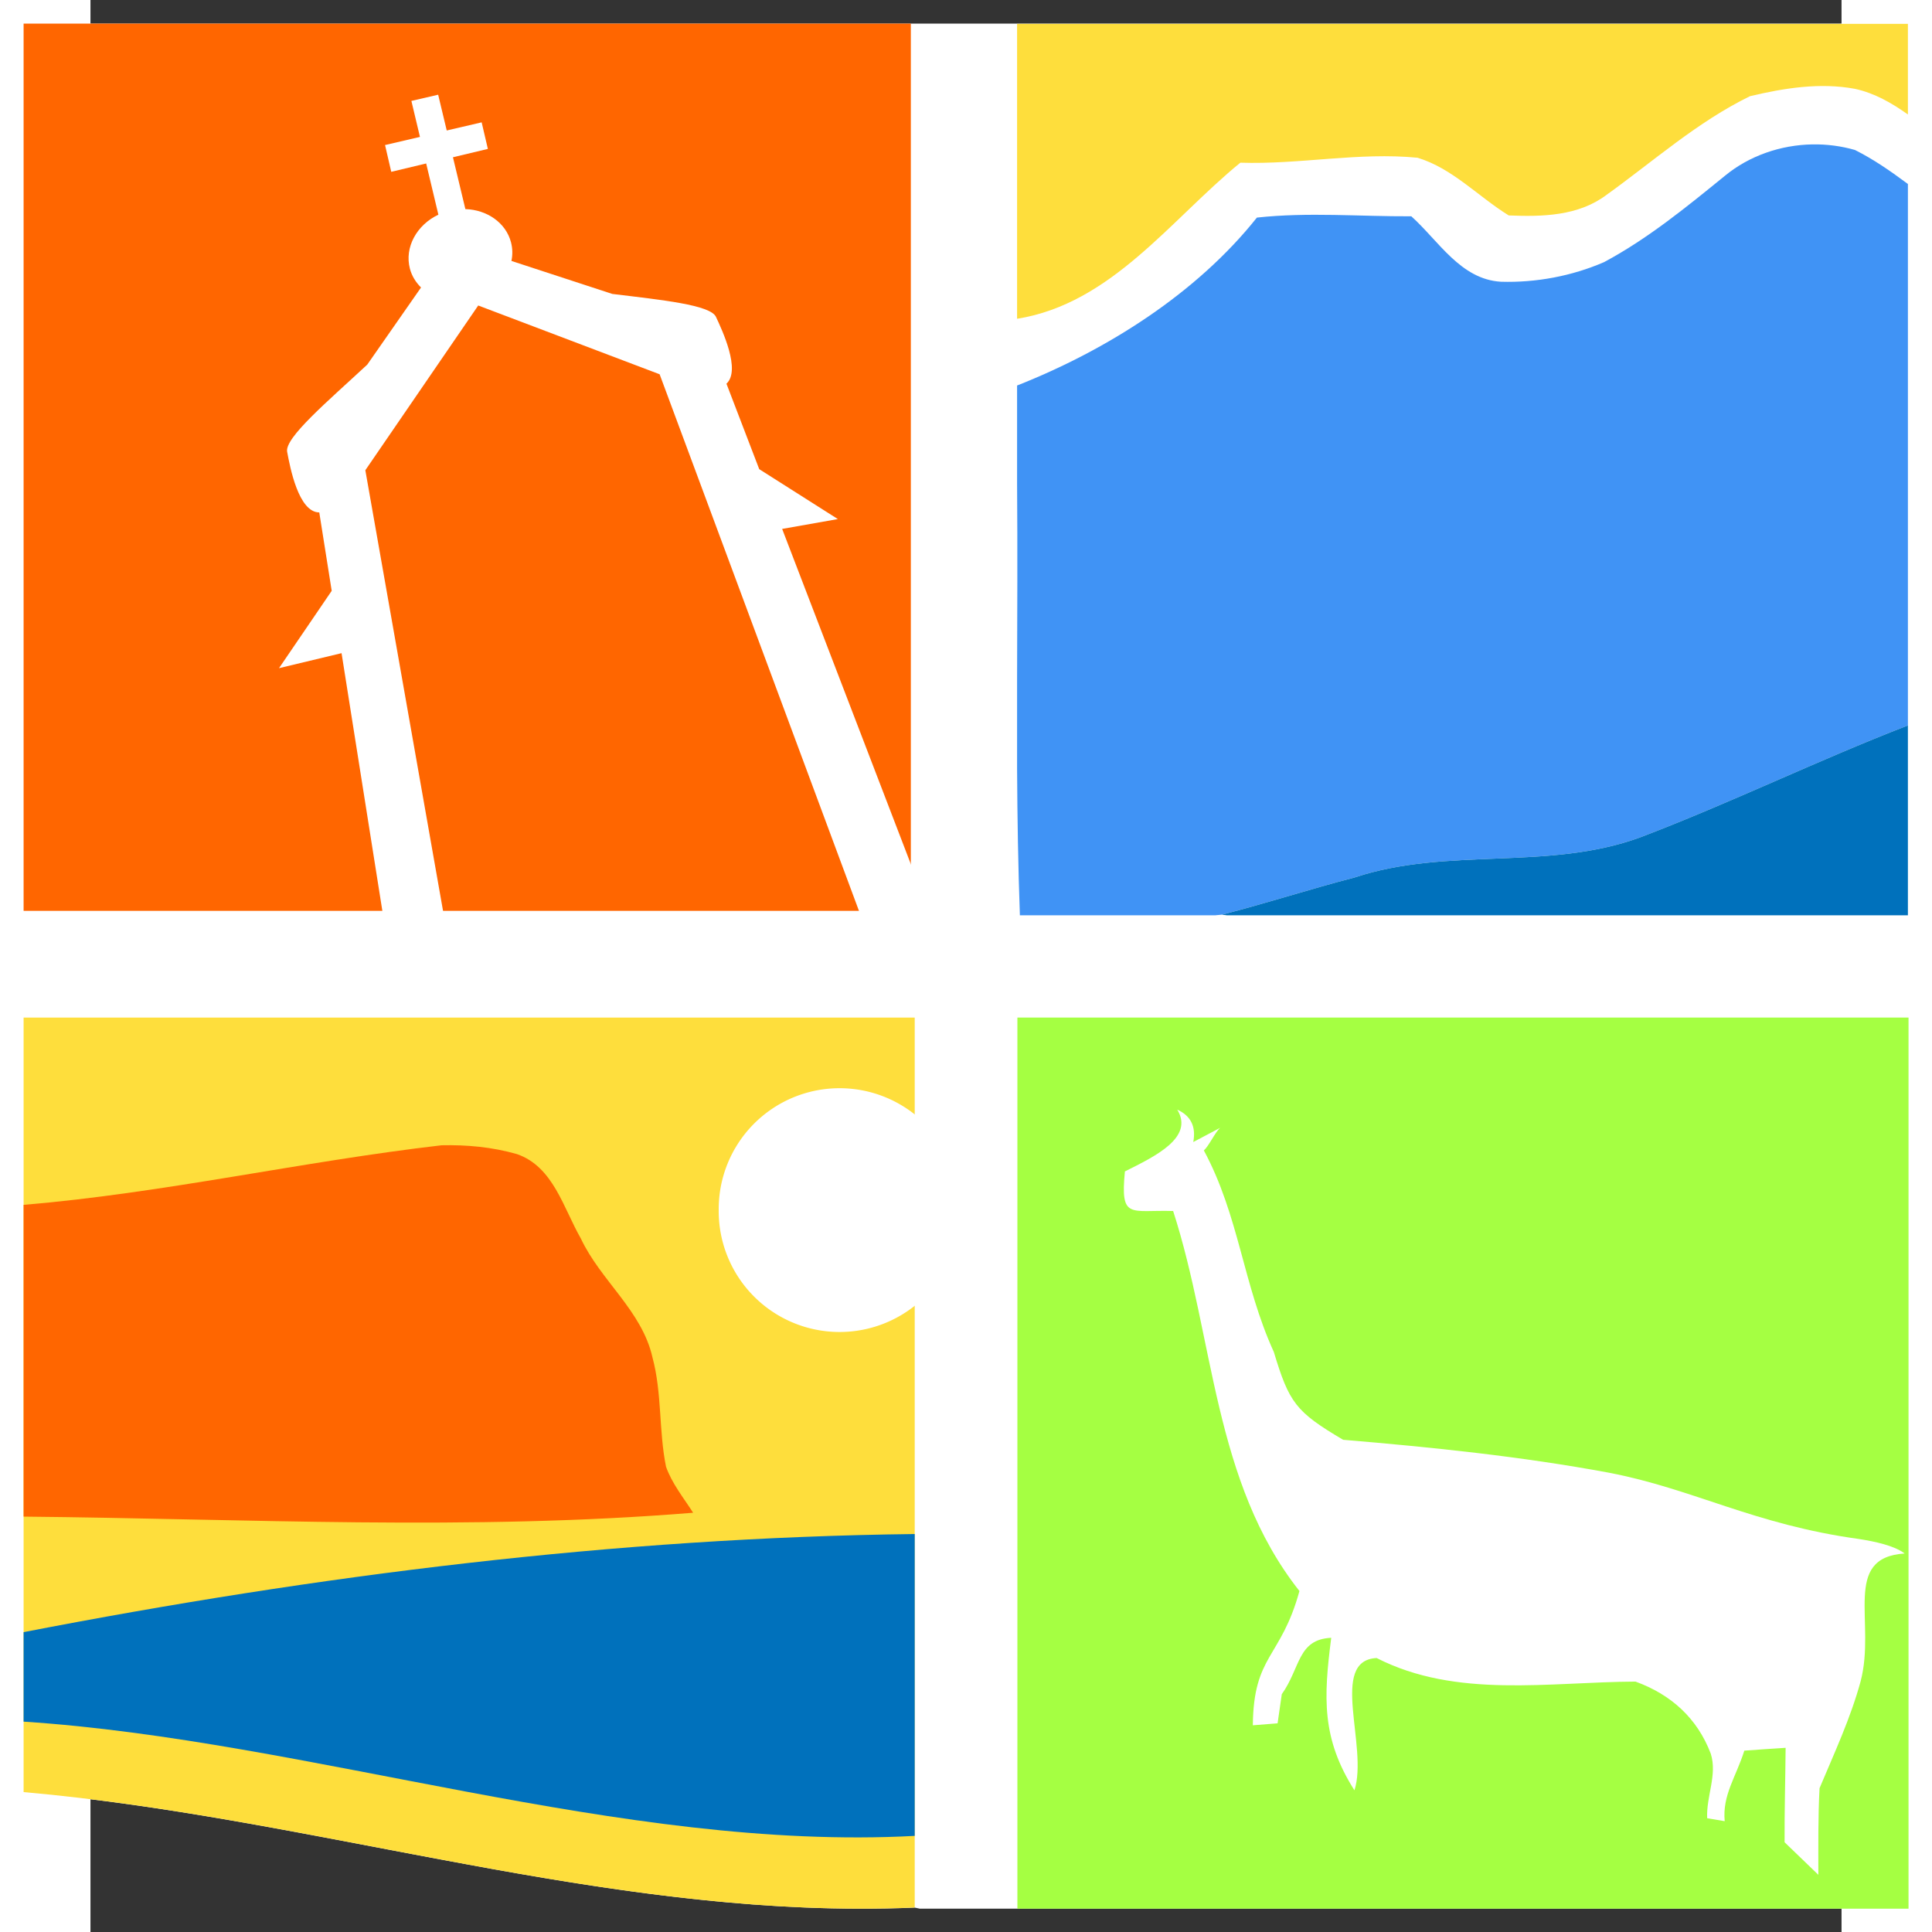
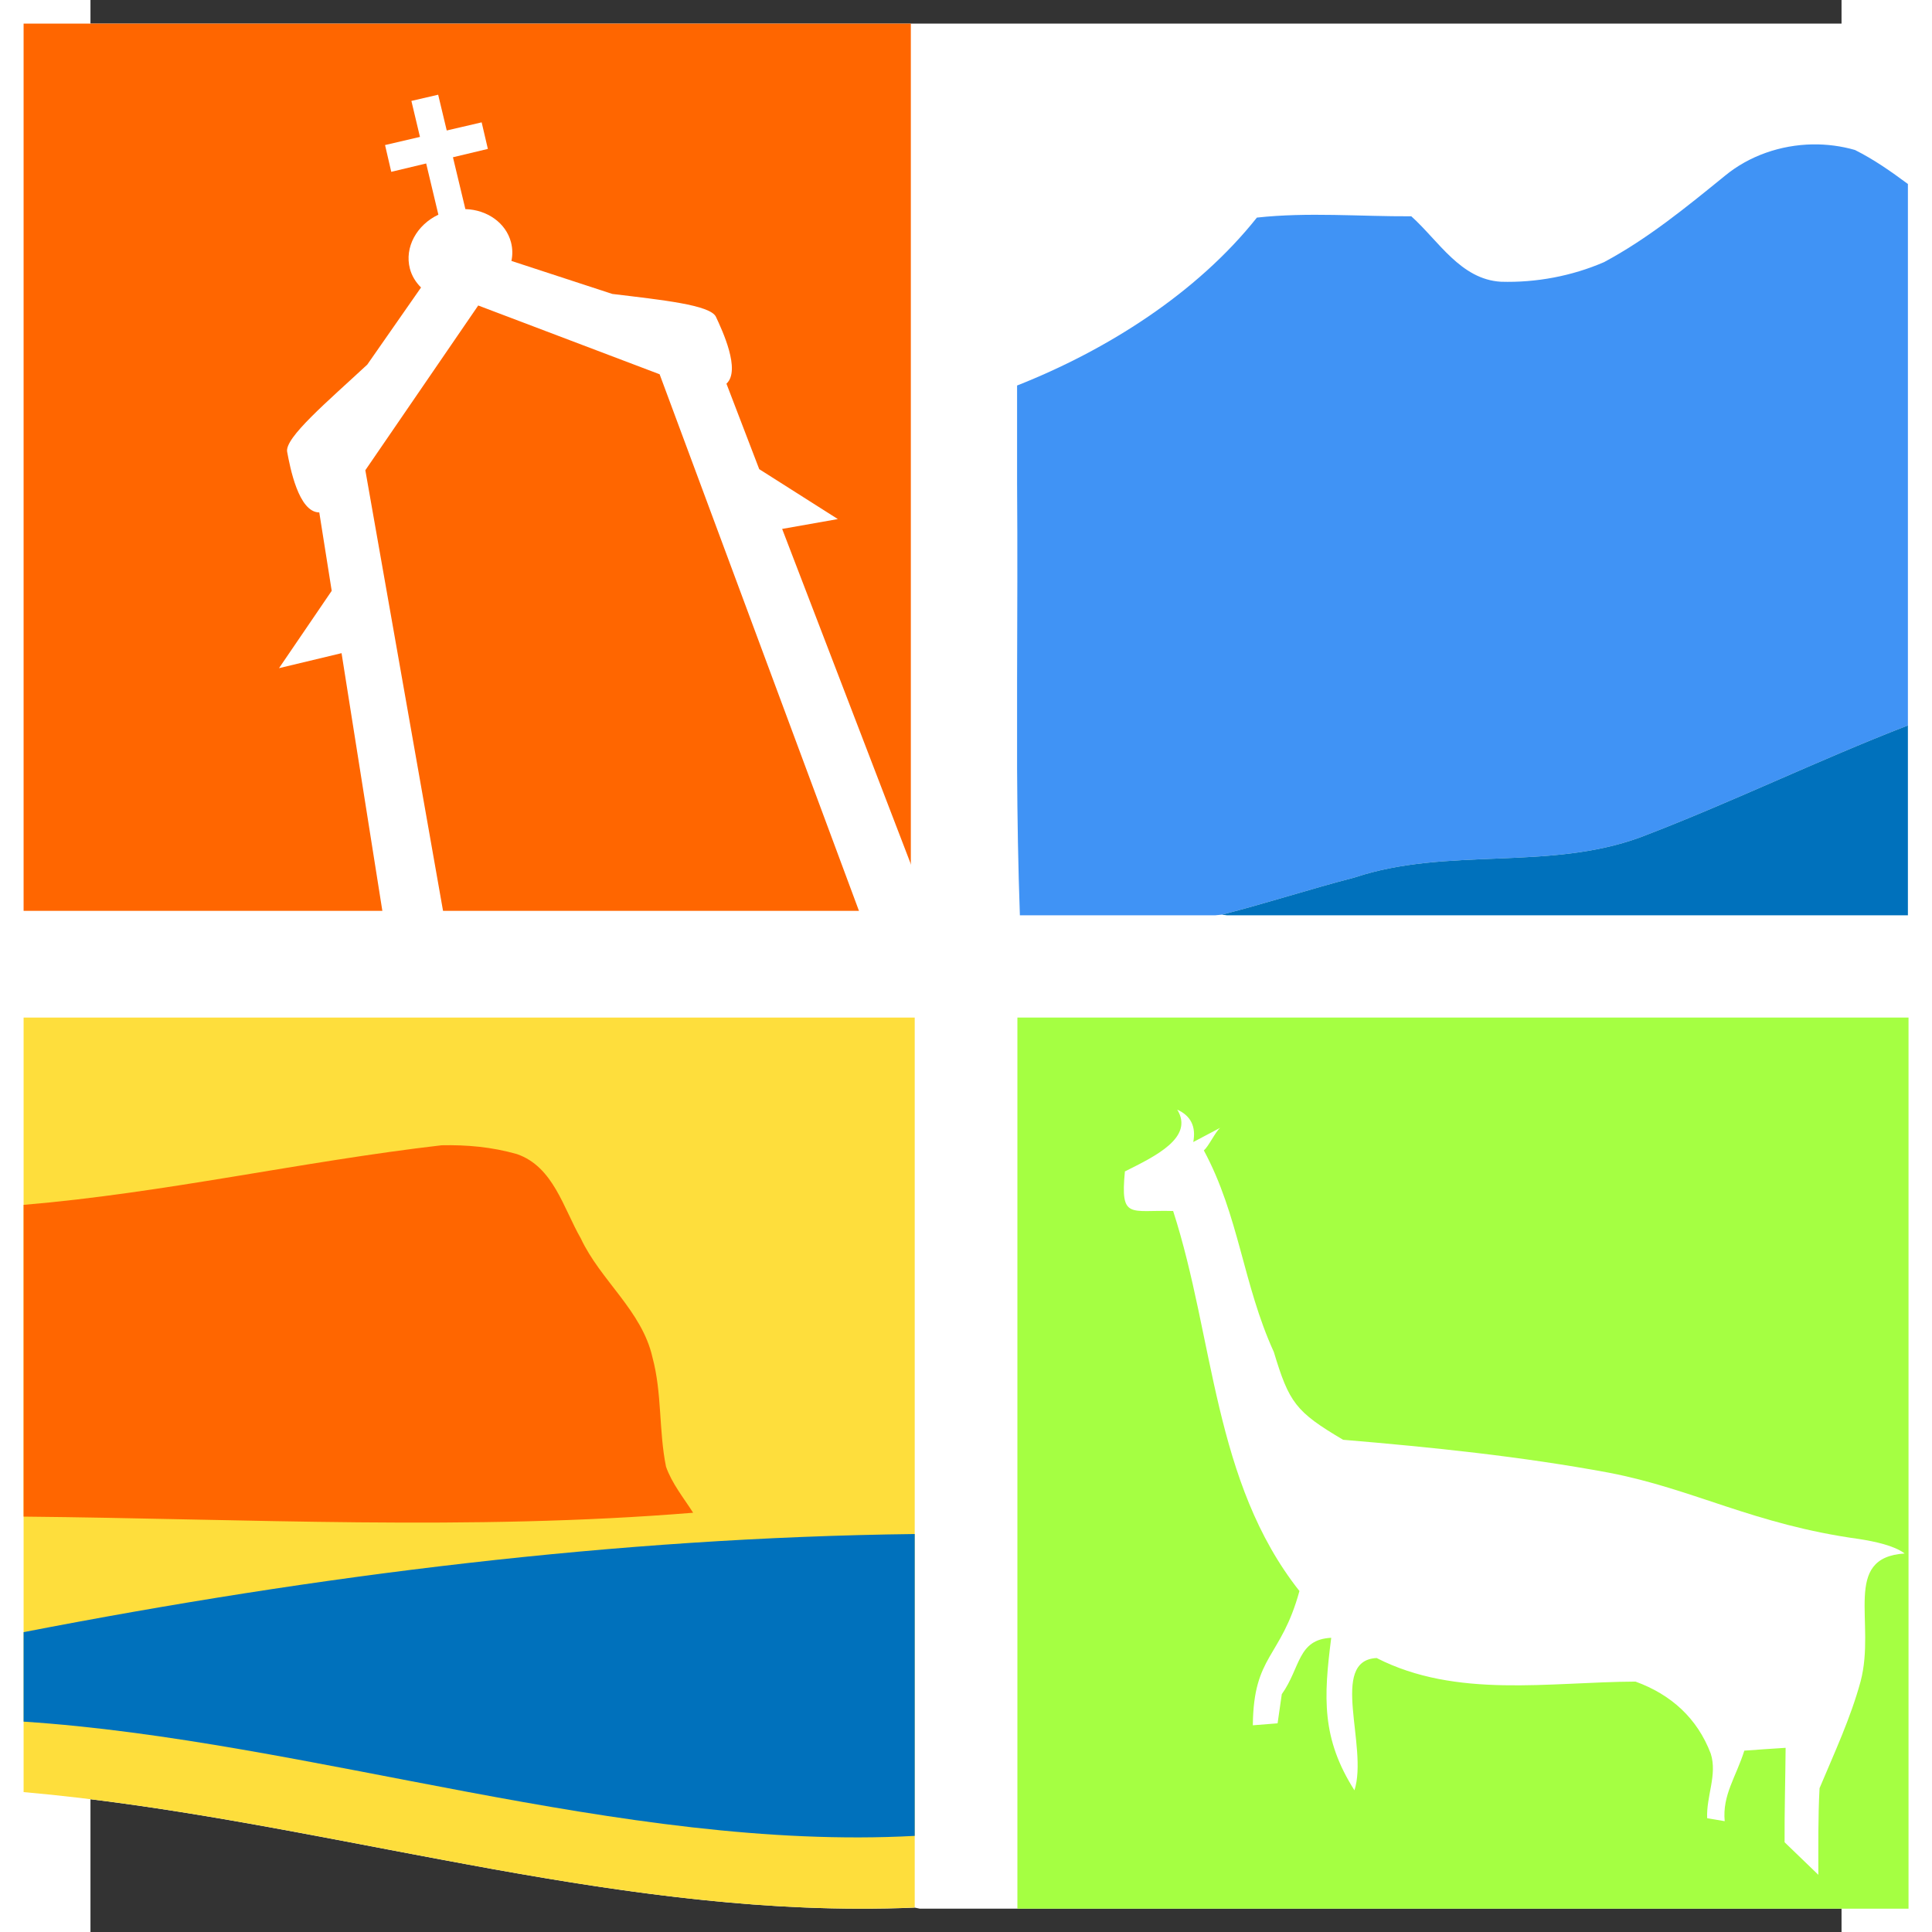
<svg xmlns="http://www.w3.org/2000/svg" version="1.0" width="410" height="410" viewBox="0 0 300 331" id="svg2">
  <rect x="0" y="0" width="300" height="331" fill="#333333" stroke="none" />
  <defs id="defs38" />
  <g transform="translate(-40,44.5)" id="#94ebffff" />
  <g transform="matrix(1.468,0,0,1.468,-70.177,-77.429)" id="g3394">
    <path d="M 40,55.5 L 40,261.9 C 72.516,264.757 104.583,275.431 137.425,275.5 C 139.614,275.505 141.803,275.47 144,275.375 C 144.2,275.417 144.4,275.458 144.6,275.5 L 260,275.5 L 260,55.5 L 135.791,55.5 L 40,55.5 z" id="rect3258" style="fill:#ffffff;fill-opacity:1;stroke:none;stroke-width:1;stroke-linecap:round;stroke-linejoin:miter;stroke-miterlimit:4;stroke-dashoffset:0;stroke-opacity:1" />
    <g id="g3287">
      <rect width="104" height="104" x="155.983" y="171.5" id="rect3198" style="fill:#a5ff42;fill-opacity:1;stroke:none;stroke-width:1;stroke-linecap:round;stroke-linejoin:miter;stroke-miterlimit:4;stroke-dasharray:none;stroke-dashoffset:0;stroke-opacity:1" />
      <g transform="translate(-4.941,-6.573)" id="#a5ff42ff" style="fill:#e3e4e5">
        <path d="M 264.47,240.62 C 263.259,239.696 260.98,239.216 259.15,238.93 C 246.835,237.233 239.898,233.099 229.95,231.19 C 219.72,229.29 209.31,228.22 198.94,227.35 C 193.387,224.075 192.639,223.012 190.85,217.1 C 187.245,209.201 186.808,201.248 182.682,193.577 C 183.262,193.087 184.01,191.43 184.59,190.94 C 183.81,191.35 182.24,192.19 181.45,192.6 C 181.79,190.8 181.16,189.53 179.58,188.82 C 181.572,192.079 177.007,194.263 173.47,196.03 C 172.928,201.691 174.063,200.497 179.1,200.65 C 183.905,215.511 183.776,232.275 193.84,245 C 191.671,252.902 188.485,252.392 188.4,260.67 C 189.36,260.59 190.33,260.51 191.29,260.44 C 191.45,259.3 191.61,258.17 191.78,257.04 C 193.981,253.957 193.602,250.645 197.55,250.46 C 196.658,257.41 196.407,262.207 200.26,268.26 C 201.902,263.153 197.249,253.095 202.85,252.82 C 212.157,257.574 222.951,255.617 233.06,255.57 C 237.223,257.08 240.28,259.861 241.844,263.981 C 242.63,266.452 241.307,268.948 241.424,271.515 C 241.634,271.535 243.27,271.84 243.47,271.86 C 243.186,268.795 244.794,266.704 245.76,263.63 C 247.36,263.51 248.97,263.4 250.58,263.3 C 250.55,266.97 250.44,270.64 250.46,274.32 C 251.77,275.59 253.09,276.85 254.4,278.12 C 254.4,274.75 254.36,271.38 254.54,268.01 C 256.26,263.91 258.16,259.85 259.33,255.55 C 261.156,248.644 257.103,241.094 264.47,240.62 z" id="path35" style="opacity:1;fill:#ffffff;fill-opacity:1" />
      </g>
    </g>
    <g id="g3352">
      <path d="M 40,171.5 L 40,261.894 C 74.684,264.941 108.852,276.889 144,275.367 L 144,171.5 L 40,171.5 z" id="rect3196" style="fill:#fede3c;fill-opacity:1;stroke:none;stroke-width:1;stroke-linecap:round;stroke-linejoin:miter;stroke-miterlimit:4;stroke-dashoffset:0;stroke-opacity:1" />
-       <path d="M 140.562,190.942 A 14.107,14.107 0 1 1 112.349,190.942 A 14.107,14.107 0 1 1 140.562,190.942 z" transform="translate(8.775,3.029)" id="path3235" style="fill:#ffffff;fill-opacity:1;stroke:none;stroke-width:1;stroke-linecap:round;stroke-linejoin:miter;stroke-miterlimit:4;stroke-dasharray:none;stroke-dashoffset:0;stroke-opacity:1" />
+       <path d="M 140.562,190.942 A 14.107,14.107 0 1 1 140.562,190.942 z" transform="translate(8.775,3.029)" id="path3235" style="fill:#ffffff;fill-opacity:1;stroke:none;stroke-width:1;stroke-linecap:round;stroke-linejoin:miter;stroke-miterlimit:4;stroke-dasharray:none;stroke-dashoffset:0;stroke-opacity:1" />
      <path d="M 144,231.776 C 109.112,232.191 74.247,236.592 40,243.226 L 40,253.671 C 73.413,255.851 109.749,268.848 144,267.004 L 144,231.776 z" id="path32" style="fill:#0071bc" />
      <path d="M 88.786,186.405 C 72.435,188.298 56.448,191.975 40,193.36 L 40,229.743 C 66.101,229.996 92.078,231.418 118.138,229.291 C 117.023,227.543 115.667,225.886 114.974,223.917 C 114.121,219.719 114.517,215.32 113.393,211.162 C 112.167,205.709 107.341,202.208 105.031,197.277 C 103.003,193.762 101.833,188.901 97.574,187.435 C 94.658,186.603 91.728,186.342 88.786,186.405 z" id="path12" style="fill:#ff6600" />
    </g>
    <g transform="matrix(1.004,0,0,1.005,-0.326,-9.045)" id="g3221">
      <path d="M 310.125,97.812 C 305.533,97.892 300.947,99.453 297.406,102.375 C 291.819,106.912 286.206,111.506 279.844,114.906 C 275.169,116.931 269.962,117.9 264.875,117.75 C 259,117.412 255.806,111.8 251.844,108.25 C 244.369,108.287 236.831,107.625 229.406,108.438 C 220.67,119.42 207.618,127.667 194.562,132.812 L 194.562,146.969 C 194.634,156.493 194.589,166.036 194.562,175.562 L 194.562,188.438 C 194.6,195.537 194.714,202.625 194.969,209.719 L 223.312,209.719 C 223.645,209.682 223.98,209.667 224.312,209.625 C 230.787,207.975 237.162,205.894 243.625,204.219 C 257.075,199.756 271.706,203.306 285.094,198.406 C 298.225,193.413 310.882,187.225 324,182.156 L 324,103.562 C 321.544,101.74 319.043,99.99 316.312,98.625 C 314.324,98.051 312.212,97.776 310.125,97.812 z" transform="scale(0.8,0.8)" id="rect3200" style="fill:#4093f5;fill-opacity:1;stroke:none;stroke-width:1;stroke-linecap:round;stroke-linejoin:miter;stroke-miterlimit:4;stroke-dashoffset:0;stroke-opacity:1" />
-       <path d="M 194.562,80.312 L 194.562,123.125 C 208.265,120.938 216.854,108.75 227,100.469 C 235.6,100.756 244.162,98.913 252.75,99.75 C 257.825,101.287 261.562,105.388 266,108.125 C 270.875,108.325 276.1,108.219 280.188,105.156 C 287.038,100.244 293.413,94.538 301.062,90.812 C 306.025,89.638 311.225,88.8 316.312,89.75 C 319.167,90.372 321.645,91.801 324,93.469 L 324,80.312 L 194.562,80.312 z" transform="scale(0.8,0.8)" id="path15" style="fill:#fede3c;fill-opacity:1" />
      <path d="M 324,182.156 C 310.882,187.225 298.225,193.413 285.094,198.406 C 271.706,203.306 257.075,199.756 243.625,204.219 C 237.162,205.894 230.787,207.975 224.312,209.625 C 224.573,209.664 224.833,209.684 225.094,209.719 L 324,209.719 L 324,182.156 z" transform="scale(0.8,0.8)" id="path30" style="fill:#0071bc" />
    </g>
    <g transform="translate(0.783,-7.827)" id="g3348">
      <rect width="103.546" height="103.546" x="39.217" y="63.327" id="rect2415" style="opacity:1;fill:#ff6600;fill-opacity:1;stroke:none;stroke-width:1;stroke-linecap:round;stroke-linejoin:miter;stroke-miterlimit:4;stroke-dasharray:none;stroke-dashoffset:0;stroke-opacity:1" />
      <path d="M 109.5,89.531 L 105.594,90.438 L 106.844,95.688 L 101.75,96.875 L 102.656,100.781 L 107.75,99.562 L 109.531,107.031 C 106.371,108.528 104.562,111.794 105.375,114.906 C 105.656,115.98 106.241,116.901 107,117.656 L 99.156,128.906 C 93.383,134.27 87.085,139.575 87.469,141.625 C 87.876,143.798 89.111,150.459 92.156,150.469 L 93.969,161.906 L 86.281,173.188 L 95.406,171 L 102.031,212.844 L 110.938,212.719 L 98.875,144.312 L 115.344,120.281 L 141.806,130.313 L 172.024,211.656 L 182.212,211.563 L 159.681,152.875 L 167.806,151.438 L 156.337,144.156 L 151.556,131.688 C 153.689,129.735 150.934,123.888 150.024,121.938 C 149.21,120.191 142.14,119.474 134.899,118.594 L 120.188,113.781 C 120.372,112.888 120.365,111.98 120.125,111.062 C 119.377,108.2 116.619,106.314 113.469,106.219 L 111.656,98.656 L 116.75,97.438 L 115.844,93.562 L 110.75,94.75 L 109.5,89.531 z" transform="scale(0.8,0.8)" id="path3317" style="fill:#ffffff;fill-opacity:1;fill-rule:evenodd;stroke:none;stroke-width:0.41px;stroke-linecap:butt;stroke-linejoin:miter;stroke-opacity:1" />
    </g>
  </g>
</svg>